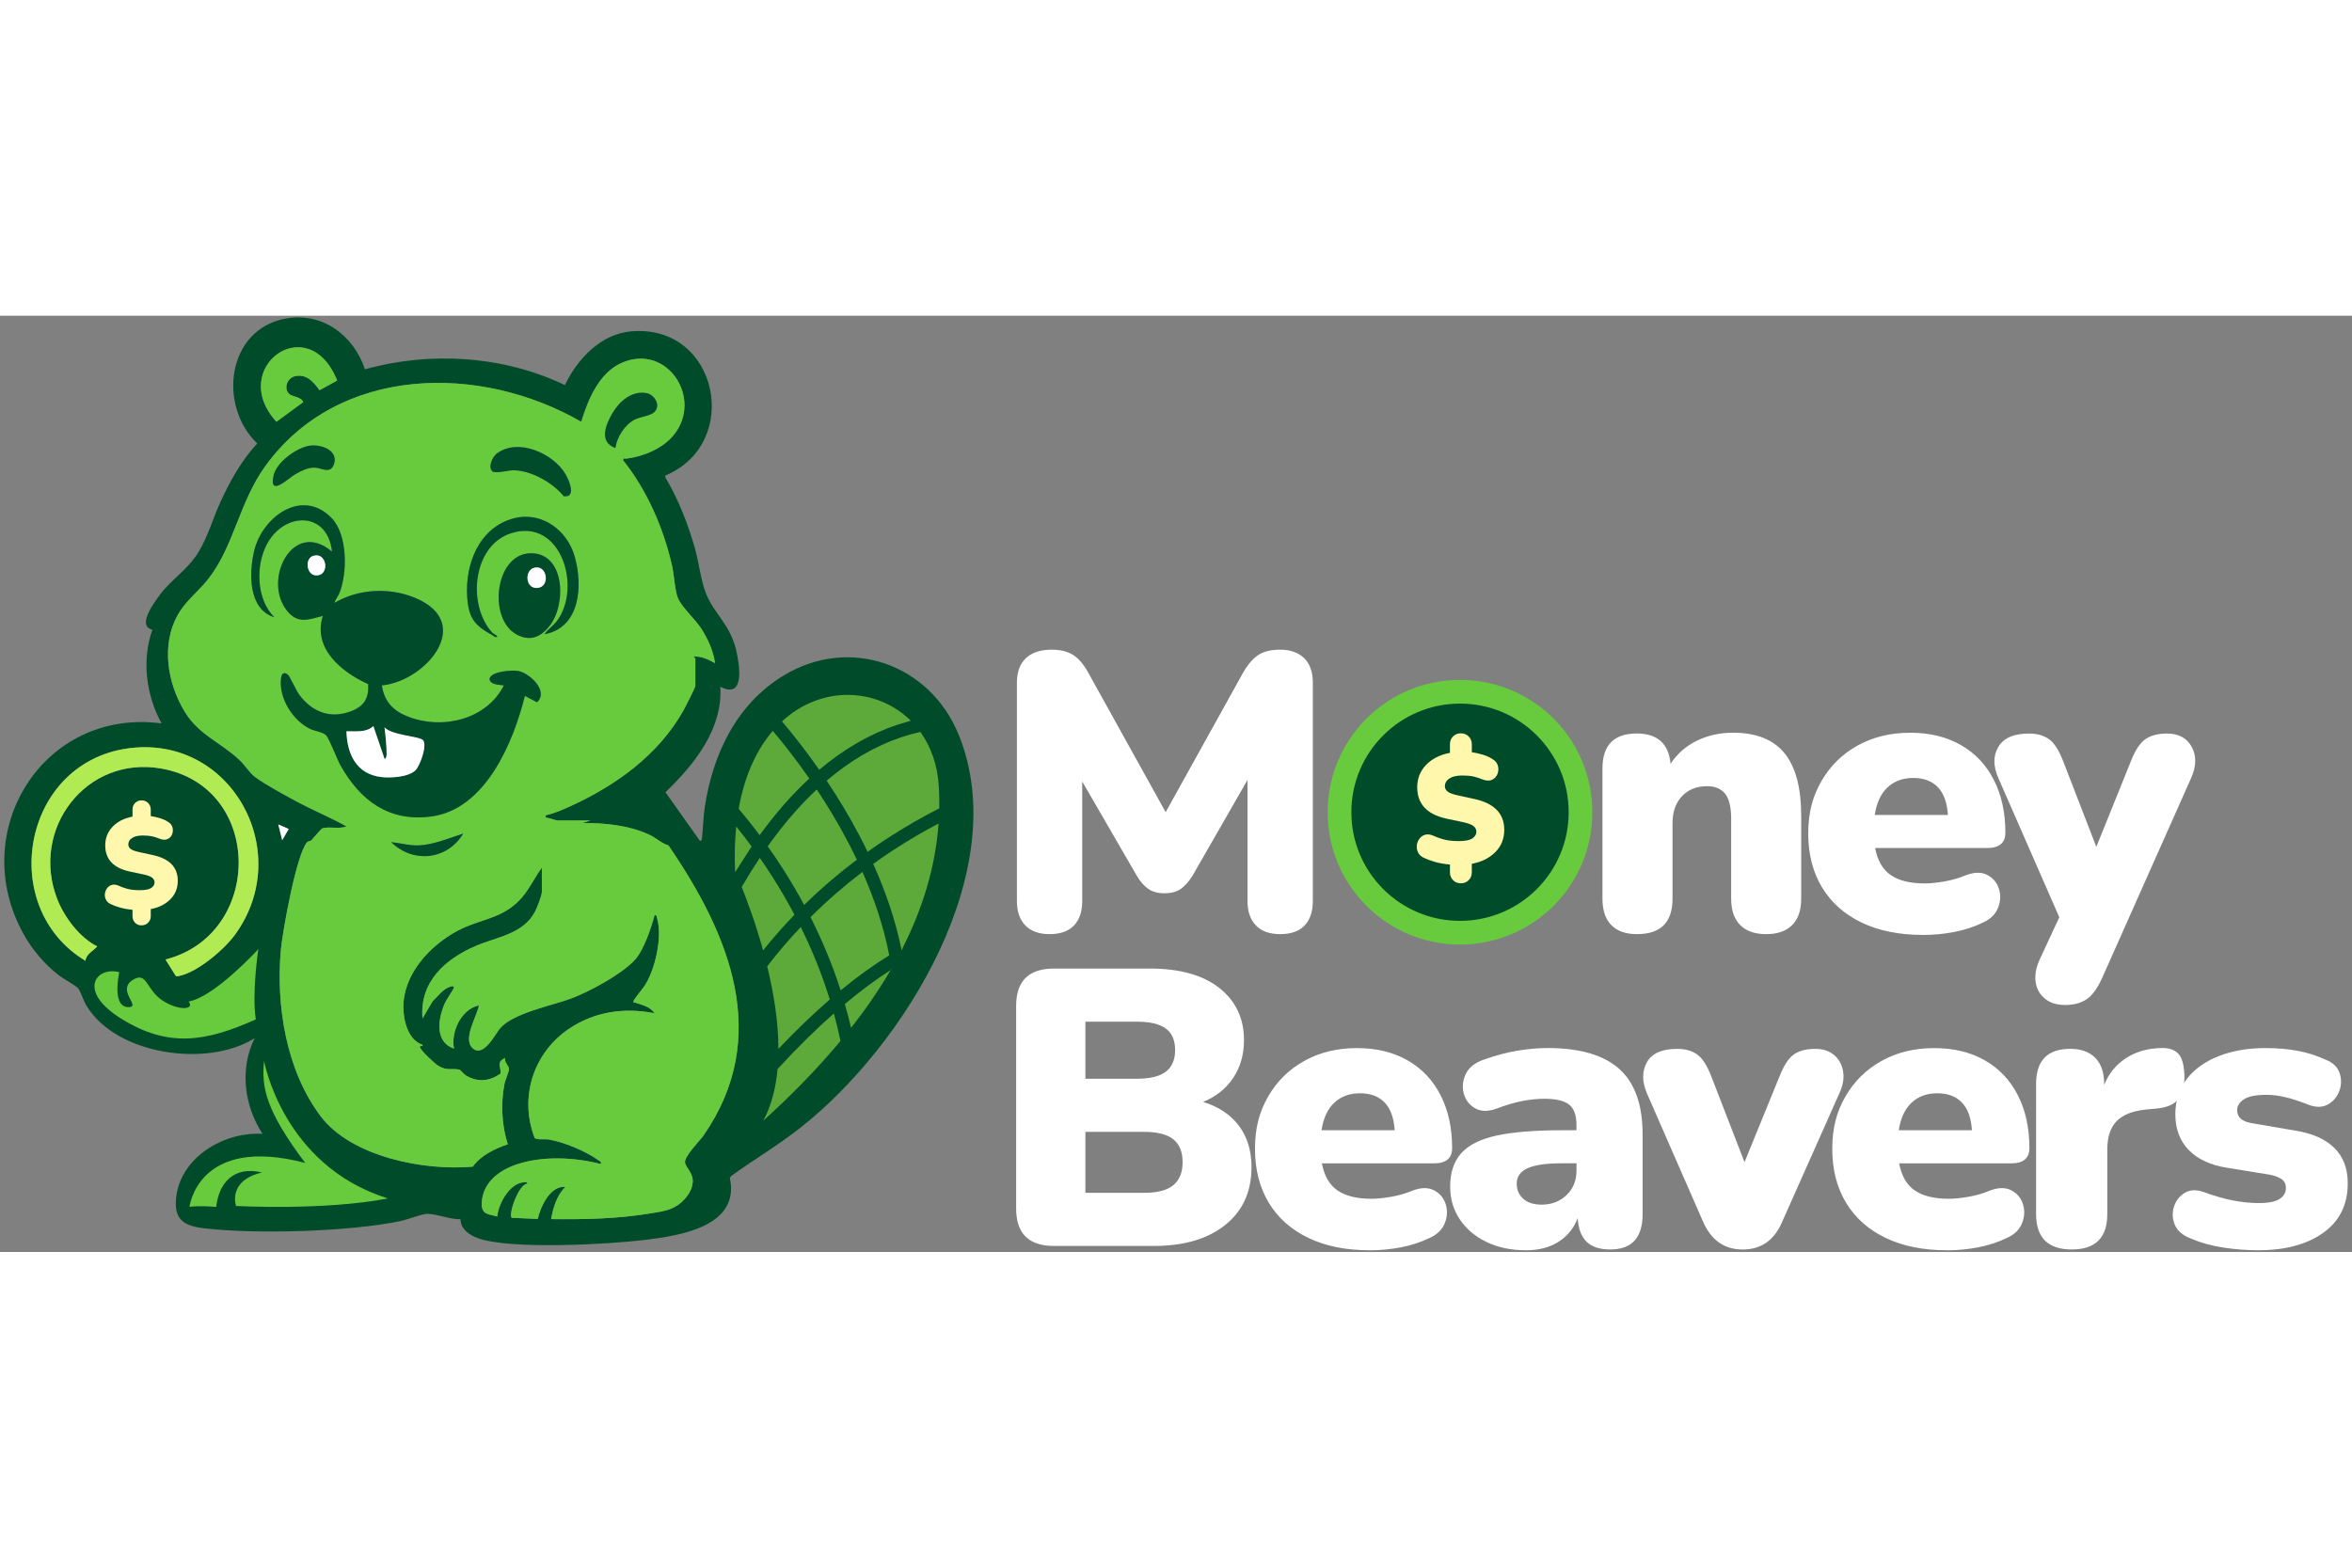
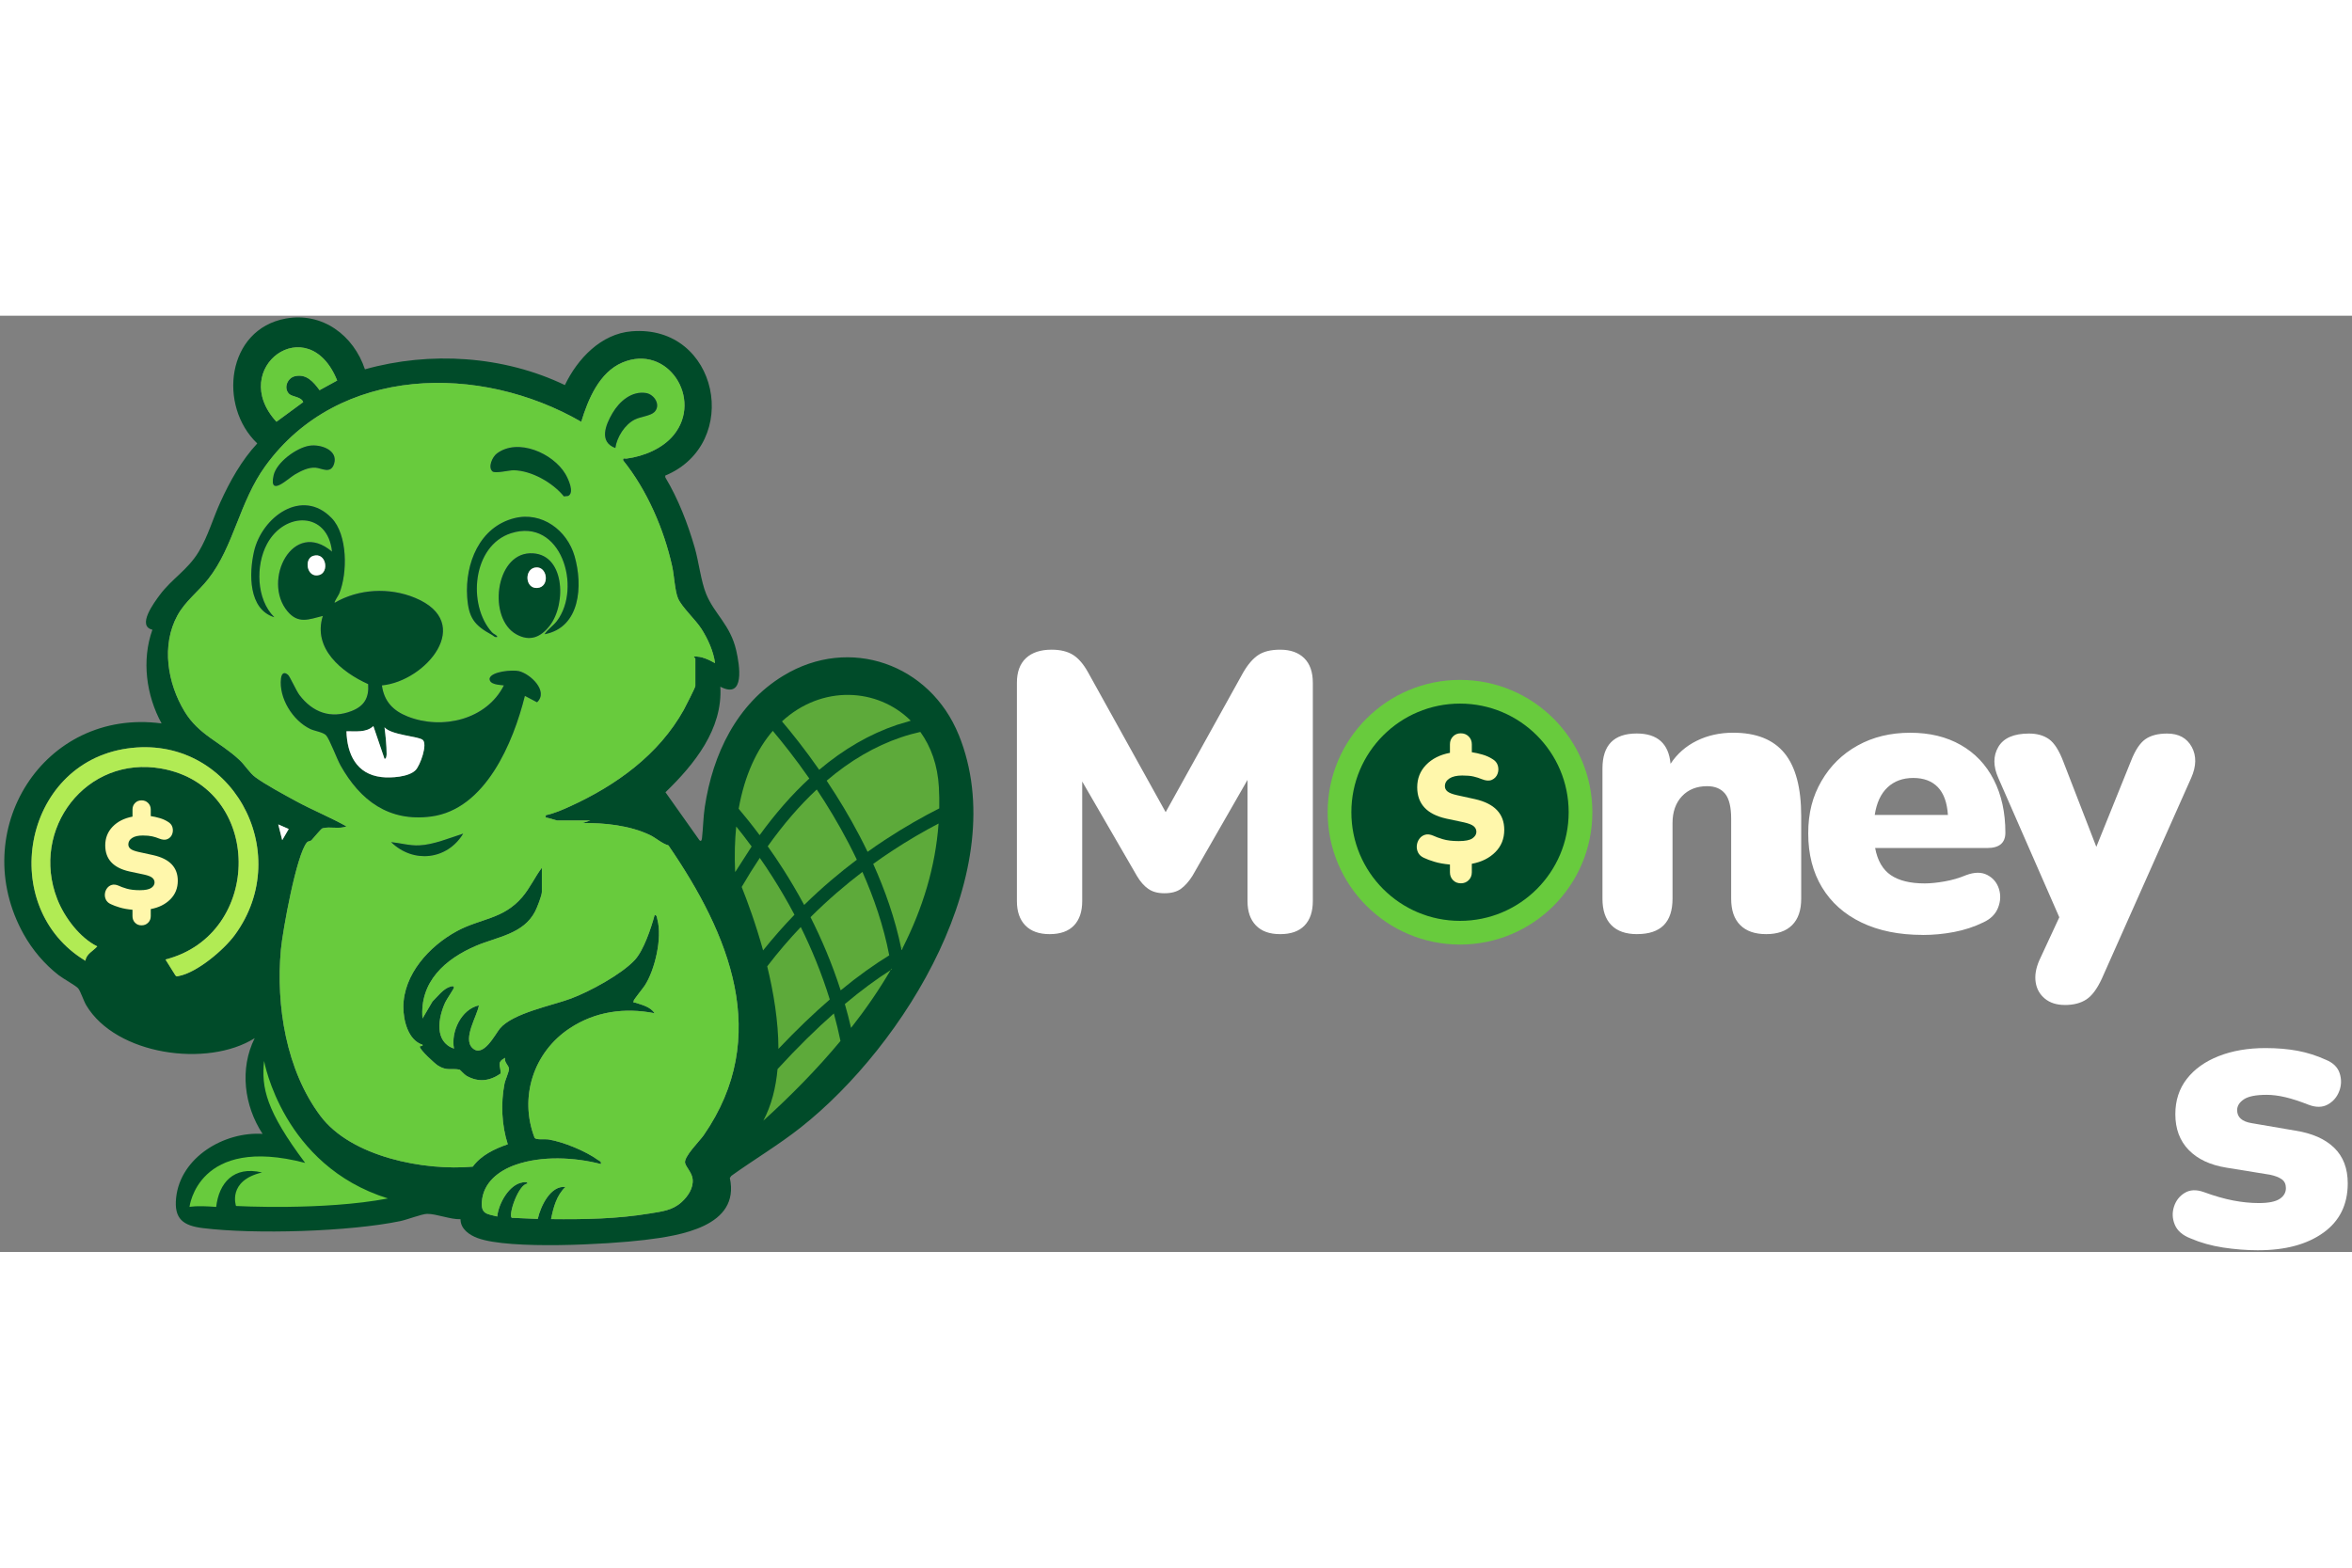
<svg xmlns="http://www.w3.org/2000/svg" viewBox="0 0 883.2 351.64" width="600" height="400">
  <rect x="0" y="0" width="883.2" height="351.64" fill="#808080" stroke="none" />
  <path d="M360.01 157.43c-10.76-26.56-40.95-37.38-65.84-22.24-17.57 10.69-26.5 29.44-29.51 49.29-.59 3.91-.61 7.85-1.06 11.75-.08.7-.29 1.41-.98.73l-12.73-17.98c10.78-10.42 21.55-23.68 20.6-39.64 9.38 4.9 7.22-8.17 5.97-13.61-2.22-9.68-8.18-13.63-11.29-21.22-1.95-4.76-2.77-12.11-4.29-17.38-2.61-9.04-6.2-18.33-11.04-26.4l-.04-.68c28.96-12.06 20-56.82-12.58-54.2-11.57.93-20.36 10.34-25.1 20.2-23.01-11.04-50.56-12.79-75.09-5.92-4.23-12.76-15.94-21.56-29.7-19.07-22.2 4.02-25.54 32.8-10.73 46.91-5.93 6.41-10.25 14.16-13.86 22.08-2.79 6.12-4.6 12.7-8.08 18.52-4.11 6.88-10.1 10.16-14.69 16.34-2.1 2.83-8.7 11.66-2.74 13.02-4.1 11.46-2.33 24.62 3.44 35.2-44.34-5.92-73.31 40.55-51.8 79.14 3.29 5.91 7.83 11.27 13.16 15.41 1.64 1.28 6.54 3.98 7.34 4.97.91 1.13 1.99 4.61 3.02 6.34 11.12 18.69 45.44 23.54 63.25 12.35-5.74 11.47-3.97 25.38 2.96 35.95-14.36-.92-30.81 8.7-32.46 23.94-.87 8.03 2.66 10.55 10.11 11.46 19.47 2.38 54.84 1.35 74.07-2.64 2.59-.54 8.11-2.7 10.08-2.72 3.48-.03 8.76 2.15 12.53 2.01-.01 3.65 3.3 5.94 6.45 7.09 12 4.41 49.04 2.36 62.73.69 13.06-1.59 35.91-5 31.95-23.28l.58-.81c8.64-6.19 17.79-11.62 26.13-18.22 38.94-30.8 79.79-96.7 59.25-147.39zM126.61 24.34L120 27.97c-2.29-3.11-4.93-6.24-9.24-5.25-2.87.66-4.38 4.49-2.18 6.65 1.16 1.14 4.55 1.02 5.28 3.08l-10.04 7.38c-18.51-20.17 11.93-42.53 22.8-15.48zM88.16 232.59c-4.09 5.59-14.2 14.14-21.08 15.41-.53.1-.87.28-1.24-.29l-3.7-5.92c36.81-9.35 36.95-64.79-1.45-71.7-28.34-5.1-49.44 22.76-39.18 49.03 2.68 6.86 8.44 14.5 15.01 17.75-1.52 1.75-4.14 2.81-4.44 5.41-33.23-20.02-23.82-73.95 15.59-79.72 38.85-5.69 63.47 38.65 40.49 70.04zm176.13 75.16c-1.52 2.2-7.61 8.16-7.02 10.49.41 1.61 2.61 3.63 2.84 6.1.31 3.37-1.79 6.41-4.15 8.57-3.45 3.16-7.45 3.53-11.98 4.28-12.2 2.03-24.69 2.26-37.04 2.11.84-4.31 2.1-9.02 5.41-12.07-5.63-.64-9.35 7.25-10.41 12.01l-9.79-.43c-1.32-1.34 2.66-12.75 5.91-12.81.15-.81-1.25-.56-1.73-.5-5.15.71-9.15 8.03-9.6 12.82-3.72-.97-6.13-.8-5.79-5.51.52-7.25 6.34-11.7 12.71-13.92 9.84-3.43 22.02-2.84 31.99-.27.23-1.06-.52-1.12-1.14-1.56-4.57-3.31-12.88-6.75-18.45-7.66-1.47-.24-4.57.25-5.29-.62-5.89-15.26-.41-32.12 13.1-41.09 9.64-6.4 20.68-7.92 31.97-5.71-1.63-2.44-4.58-3.07-7.14-3.94-.51-.17-.92.37-.74-.74.07-.47 3.46-4.64 4.16-5.7 3.79-5.76 6.66-17.92 4.74-24.86-.19-.67-.06-1.53-1-1.7-1.31 4.84-4.08 13.26-7.46 16.92-4.98 5.4-17 11.9-23.93 14.49-7.11 2.66-21.79 5.43-26.7 11.23-1.74 2.06-6.28 11.29-10.37 7.34-3.71-3.58 1.9-12.19 2.45-16-6.61 1.45-10.57 9.85-9.36 16.25-7.5-2.63-5.92-11.53-3.3-17.34.46-1.02 3.3-5.2 3.29-5.57-.02-.76-.82-.53-1.34-.38-2.67.76-4.81 3.73-6.73 5.6l-3.73 6.36c-1.18-13.81 8.57-22.39 20.2-27.33 7.91-3.35 17.7-4.38 22.09-12.88.73-1.41 2.53-5.98 2.53-7.32v-9.11c-2.66 3.54-4.5 7.68-7.4 11.07-7.21 8.42-15.73 7.95-24.62 12.81-10.24 5.59-20.01 16.2-20 28.49 0 5.02 1.79 12.43 7.2 14.13.22.85-1 .22-1.01.74-.02 1.2 5.59 6.3 6.75 7.05 3.41 2.19 5.17.93 8.19 1.57.17.04 1.8 1.89 2.65 2.36 4.45 2.46 8.63 1.96 12.75-.9.08-2.95-1.71-4.12 1.69-5.91-.5 1.68 1.42 2.84 1.44 4.17.02 1.13-1.4 4.07-1.7 5.65-1.41 7.32-1.04 15.58 1.25 22.66-4.93 1.68-10.05 4.12-13.15 8.4-18.24 1.64-45.65-3.64-57.2-19.05-12.87-17.17-16.76-41.44-14.85-62.46.63-6.89 5.86-35.89 9.81-40.3.45-.5 1.25-.36 1.72-.85.64-.65 3.57-4.28 4.09-4.42 2.86-.78 6.32.42 9-.73-6.19-3.47-12.82-6.13-19.04-9.52-4.26-2.32-11.47-6.2-15.18-8.95-2.15-1.59-3.84-4.48-5.9-6.41-7.31-6.88-15.28-9.38-20.66-18.25-6.41-10.57-8.83-24.88-2.68-36.09 2.94-5.36 7.79-8.9 11.51-13.61 9.69-12.27 11.67-28.94 21.51-42.52 27.49-37.95 80.69-38.49 118.61-16.59 2.54-8.42 6.8-18.6 15.43-22.25 16.99-7.18 30.35 13.62 19.3 27.18-4.18 5.13-11.26 8.03-17.73 8.88-.71.09-1.45-.46-1.24.71 8.92 11.09 15.31 25.84 18.38 39.75.76 3.44 1.02 9.32 2.21 12.07 1.43 3.29 6.56 7.96 8.78 11.42 2.38 3.73 4.54 8.44 5.1 12.87-2.43-1.31-5-2.63-7.88-2.46-.24.18.49.63.49.73v10.34c0 .5-3.74 7.86-4.35 8.95-9.38 16.84-25.37 28.33-42.6 36.2-2.86 1.31-6.18 2.75-9.2 3.36-.13 1.27 0 .79.72 1l3.47.97h12.56l-2.95.98c8.27-.11 17.78.89 25.3 4.5 2.41 1.16 4.35 3.13 6.95 3.89 22.87 33.36 38.89 71.75 13.27 108.81zm-159.8-116.69l3.93 1.72-2.45 4.19-1.48-5.91z" fill="#004b29" />
  <path d="M203.49 207.31c-2.66 3.54-4.5 7.68-7.4 11.07-7.21 8.42-15.73 7.95-24.62 12.81-10.24 5.59-20.01 16.2-20 28.49 0 5.02 1.79 12.43 7.2 14.13.22.85-1 .22-1.01.74-.02 1.2 5.59 6.3 6.75 7.05 3.41 2.19 5.17.93 8.19 1.57.17.04 1.8 1.89 2.65 2.36 4.45 2.46 8.63 1.96 12.75-.9.08-2.95-1.71-4.12 1.69-5.91-.5 1.68 1.42 2.84 1.44 4.17.02 1.13-1.4 4.07-1.7 5.65-1.41 7.32-1.04 15.58 1.25 22.66-4.93 1.68-10.05 4.12-13.15 8.4-18.24 1.64-45.65-3.64-57.2-19.05-12.87-17.17-16.76-41.44-14.85-62.46.63-6.89 5.86-35.89 9.81-40.3.45-.5 1.25-.36 1.72-.85.64-.65 3.57-4.28 4.09-4.42 2.86-.78 6.32.42 9-.73-6.19-3.47-12.82-6.13-19.04-9.52-4.26-2.32-11.47-6.2-15.18-8.95-2.15-1.59-3.84-4.48-5.9-6.41-7.31-6.88-15.28-9.38-20.66-18.25-6.41-10.57-8.83-24.88-2.68-36.09 2.94-5.36 7.79-8.9 11.51-13.61 9.69-12.27 11.67-28.94 21.51-42.52 27.49-37.95 80.69-38.49 118.61-16.59 2.54-8.42 6.8-18.6 15.43-22.25 16.99-7.18 30.35 13.62 19.3 27.18-4.18 5.13-11.26 8.03-17.73 8.88-.71.09-1.45-.46-1.24.71 8.92 11.09 15.31 25.84 18.38 39.75.76 3.44 1.02 9.32 2.21 12.07 1.43 3.29 6.56 7.96 8.78 11.42 2.38 3.73 4.54 8.44 5.1 12.87-2.43-1.31-5-2.63-7.88-2.46-.24.18.49.63.49.73v10.34c0 .5-3.74 7.86-4.35 8.95-9.38 16.84-25.37 28.33-42.6 36.2-2.86 1.31-6.18 2.75-9.2 3.36-.13 1.27 0 .79.72 1l3.47.97h12.56l-2.95.98c8.27-.11 17.78.89 25.3 4.5 2.41 1.16 4.35 3.13 6.95 3.89 22.87 33.36 38.89 71.75 13.27 108.81-1.52 2.2-7.61 8.16-7.02 10.49.41 1.61 2.61 3.63 2.84 6.1.31 3.37-1.79 6.41-4.15 8.57-3.45 3.16-7.45 3.53-11.98 4.28-12.2 2.03-24.69 2.26-37.04 2.11.84-4.31 2.1-9.02 5.41-12.07-5.63-.64-9.35 7.25-10.41 12.01l-9.79-.43c-1.32-1.34 2.66-12.75 5.91-12.81.15-.81-1.25-.56-1.73-.5-5.15.71-9.15 8.03-9.6 12.82-3.72-.97-6.13-.8-5.79-5.51.52-7.25 6.34-11.7 12.71-13.92 9.84-3.43 22.02-2.84 31.99-.27.23-1.06-.52-1.12-1.14-1.56-4.57-3.31-12.88-6.75-18.45-7.66-1.47-.24-4.57.25-5.29-.62-5.89-15.26-.41-32.12 13.1-41.09 9.64-6.4 20.68-7.92 31.97-5.71-1.63-2.44-4.58-3.07-7.14-3.94-.51-.17-.92.37-.74-.74.07-.47 3.46-4.64 4.16-5.7 3.79-5.76 6.66-17.92 4.74-24.86-.19-.67-.06-1.53-1-1.7-1.31 4.84-4.08 13.26-7.46 16.92-4.98 5.4-17 11.9-23.93 14.49-7.11 2.66-21.79 5.43-26.7 11.23-1.74 2.06-6.28 11.29-10.37 7.34-3.71-3.58 1.9-12.19 2.45-16-6.61 1.45-10.57 9.85-9.36 16.25-7.5-2.63-5.92-11.53-3.3-17.34.46-1.02 3.3-5.2 3.29-5.57-.02-.76-.82-.53-1.34-.38-2.67.76-4.81 3.73-6.73 5.6l-3.73 6.36c-1.18-13.81 8.57-22.39 20.2-27.33 7.91-3.35 17.7-4.38 22.09-12.88.73-1.41 2.53-5.98 2.53-7.32v-9.11zm42.19-171.09c2.66-2.63 0-6.69-3.06-7.19-5.44-.88-10.04 3.14-12.62 7.52s-5.2 10.84 1.06 13.13c.6-4.13 3.55-8.82 7.29-10.69 2.14-1.07 5.91-1.38 7.32-2.78zm-129.5 12.61c-4.83.76-12.36 6.22-13.44 11.18-1.82 8.32 5.47 1.09 7.99-.38 2.28-1.32 5.09-2.78 7.79-2.56 2.27.18 5.69 2.52 6.94-1.44 1.62-5.17-5.04-7.47-9.27-6.8zm68.72 9.62c1.02.91 6.23-.45 8.01-.42 6.72.13 14.67 4.69 18.82 9.81l1.62-.16c2.49-1.26-.02-6.53-1.08-8.3-4.62-7.73-17.78-13.58-25.7-7.65-1.69 1.27-3.43 5.14-1.68 6.71zm-60.39 17.52c-11.06-11.46-26.19-.43-29.15 12.61-1.85 8.17-2.15 21.65 7.65 24.64-6.83-6.72-7.08-19.55-2.72-27.59 6.57-12.11 22.77-12.26 24.38 2.96-14.76-12.57-26.37 10.91-16.73 22.4 4.06 4.84 7.91 3.07 13.28 1.74-3.89 12.23 7.05 21.11 17.02 25.61.36 5.12-1.45 8.23-6.19 10.09-7.86 3.09-14.67.51-19.61-5.99-1.18-1.56-3.58-6.95-4.26-7.55-1.57-1.4-2.45-.44-2.66 1.27-.91 7.36 4.37 15.84 10.94 19.01 1.63.79 4.87 1.21 5.98 2.39 1.31 1.41 4.03 8.83 5.43 11.32 7.39 13.17 18.12 21.26 33.99 19.19 20.42-2.66 30.88-27.81 35.23-45.31l4.57 2.4c4.41-4.16-2.51-10.71-6.86-11.71-2.38-.55-10.27.1-10.96 2.75-.17 2.38 3.67 2.38 5.36 2.62-6.51 12.9-23.17 16.78-36.08 11.7-5.51-2.17-8.89-5.69-9.72-11.7 16.47-1.56 35.09-23.51 12.44-32.89-9.6-3.98-21.18-3.41-30.17 1.85-.27-.32 1.41-2.72 1.71-3.46 3.15-7.68 3.2-22.09-2.88-28.38zm79.97 43.66c13.53-2.54 14.41-18.39 11.3-29.27-2.81-9.8-12.32-16.9-22.63-14.32-13.12 3.29-18.55 17.07-17.72 29.55.52 7.84 2.63 10.67 9.34 14.31.62.34.97 1.02 1.98.72-.24-.79-1.3-.93-1.99-1.69-9.36-10.32-7.32-32.6 7.14-37.24 18.75-6.02 26.75 20.39 17.22 32.98-1.36 1.79-3.4 3.06-4.64 4.96zm-5.54-30.4c-13.02.49-15.79 24.46-5.07 30.42 5.13 2.86 9.21 1.09 12.56-3.23 6.42-8.25 5.69-27.68-7.49-27.19zm-25 105.28c-5.1 1.63-11.12 4.16-16.51 4.42-3.58.17-7.08-.88-10.58-1.23 8.33 8.11 21.06 6.74 27.09-3.19z" fill="#68cb3d" />
  <path d="M62.14,241.79c36.81-9.35,36.95-64.79-1.45-71.7-28.34-5.1-49.44,22.76-39.18,49.03,2.68,6.86,8.44,14.5,15.01,17.75-1.52,1.75-4.14,2.81-4.44,5.41-33.23-20.02-23.82-73.95,15.59-79.72,38.85-5.69,63.47,38.65,40.49,70.04-4.09,5.59-14.2,14.14-21.08,15.41-.53.1-.87.28-1.24-.29l-3.7-5.92Z" fill="#b1eb54" />
  <path d="M108.57 29.36c1.16 1.14 4.55 1.02 5.28 3.08l-10.04 7.38c-18.51-20.17 11.93-42.53 22.8-15.48L120 27.97c-2.29-3.11-4.93-6.24-9.24-5.25-2.87.66-4.38 4.49-2.18 6.65z" fill="#68cb3d" />
  <path d="M105.98 196.97l-1.49-5.91 3.93 1.72-2.44 4.19z" fill="#fff" />
  <path d="M124.51 75.97c6.07 6.29 6.03 20.7 2.88 28.38-.3.74-1.99 3.13-1.71 3.46 8.99-5.27 20.57-5.83 30.17-1.85 22.65 9.38 4.03 31.33-12.44 32.89.83 6.01 4.21 9.53 9.72 11.7 12.92 5.08 29.57 1.21 36.08-11.7-1.69-.24-5.53-.24-5.36-2.62.69-2.65 8.58-3.3 10.96-2.75 4.35 1 11.27 7.55 6.86 11.71l-4.57-2.4c-4.35 17.5-14.8 42.65-35.23 45.31-15.87 2.07-26.6-6.02-33.99-19.19-1.4-2.49-4.12-9.91-5.43-11.32-1.11-1.19-4.34-1.6-5.98-2.39-6.57-3.17-11.85-11.66-10.94-19.01.21-1.71 1.09-2.67 2.66-1.27.68.61 3.08 6 4.26 7.55 4.94 6.5 11.75 9.08 19.61 5.99 4.74-1.86 6.54-4.98 6.19-10.09-9.96-4.49-20.91-13.38-17.02-25.61-5.37 1.33-9.22 3.1-13.28-1.74-9.64-11.49 1.97-34.97 16.73-22.4-1.61-15.23-17.81-15.08-24.38-2.96-4.36 8.04-4.12 20.86 2.72 27.59-9.8-2.99-9.51-16.47-7.65-24.64 2.96-13.05 18.09-24.08 29.15-12.61zm-6.86 14.21c-3.68 1.09-2.42 8.55 2.25 7.2 3.8-1.1 2.58-8.64-2.25-7.2zm26.74 76.24l-4.19-12.3c-2.66 2.56-6.7 1.89-10.1 1.96.24 8.62 3.74 16.08 13.11 17.19 3.5.41 10.22.04 12.83-2.58 1.73-1.74 4.68-9.88 2.64-11.42-1.76-1.33-11.78-1.78-14.29-4.67.41 3.15.8 6.86.79 10.02 0 .41-.1 1.95-.79 1.8zm54.55-77.19c13.18-.49 13.91 18.94 7.49 27.19-3.36 4.32-7.43 6.09-12.56 3.23-10.72-5.97-7.95-29.94 5.07-30.42zm1.96 5.36c-4.04.73-3.73 7.9.79 7.66 4.96-.26 3.94-8.51-.79-7.66zm3.58 25.04c1.24-1.9 3.28-3.17 4.64-4.96 9.53-12.59 1.53-39-17.22-32.98-14.46 4.64-16.5 26.92-7.14 37.24.69.76 1.75.9 1.99 1.69-1.01.3-1.36-.38-1.98-.72-6.7-3.63-8.81-6.47-9.34-14.31-.83-12.48 4.6-26.26 17.72-29.55 10.32-2.59 19.83 4.52 22.63 14.32 3.11 10.88 2.23 26.73-11.3 29.27zM184.9 58.45c-1.75-1.57-.02-5.44 1.68-6.71 7.92-5.93 21.08-.08 25.7 7.65 1.05 1.76 3.56 7.04 1.08 8.3l-1.62.16c-4.15-5.13-12.1-9.68-18.82-9.81-1.78-.03-6.99 1.33-8.01.42zm60.78-22.23c-1.41 1.4-5.18 1.7-7.32 2.78-3.73 1.88-6.69 6.56-7.29 10.69-6.27-2.29-3.66-8.73-1.06-13.13s7.17-8.4 12.62-7.52c3.06.5 5.71 4.55 3.06 7.19zm-129.5 12.61c4.23-.67 10.9 1.63 9.27 6.8-1.24 3.96-4.67 1.62-6.94 1.44-2.7-.22-5.51 1.24-7.79 2.56-2.53 1.47-9.81 8.7-7.99.38 1.08-4.96 8.61-10.42 13.44-11.18zm57.76 145.68c-6.03 9.94-18.76 11.3-27.09 3.19 3.5.35 7 1.4 10.58 1.23 5.39-.26 11.4-2.79 16.51-4.42z" fill="#004b29" />
  <path d="M144.39 166.42c.7.14.79-1.4.79-1.8 0-3.15-.39-6.86-.79-10.02 2.51 2.89 12.53 3.34 14.29 4.67 2.03 1.53-.91 9.68-2.64 11.42-2.61 2.61-9.33 2.99-12.83 2.58-9.36-1.11-12.87-8.57-13.11-17.19 3.4-.07 7.44.6 10.1-1.96l4.19 12.3zm-26.74-76.24c4.83-1.43 6.05 6.11 2.25 7.2-4.66 1.35-5.93-6.11-2.25-7.2zm83.25 4.41c4.73-.85 5.75 7.39.79 7.66-4.52.24-4.83-6.93-.79-7.66z" fill="#fff" />
  <path d="M99.17 279.89s6.94 39.32 46.51 51.65c-24.16 4.63-57.05 2.83-57.05 2.83s-3.34-9.51 9.77-12.59c-10.79-2.57-16.19 4.03-17.22 12.94-7.71-.6-10.02 0-10.02 0s3.08-27.07 43.43-16.53c-14.65-19.53-16.51-28.27-15.42-38.29z" fill="#68cb3d" />
  <g fill="#5daa3a">
    <path d="M352.7 185.04c-5.96 3.02-12.95 6.94-20.48 11.89-2.07 1.36-4.22 2.83-6.43 4.42-3.89-8.06-8.08-15.35-12.01-21.55l-3.36-5.17c8.83-7.54 18.15-12.97 27.92-16.28 2.48-.84 4.91-1.51 7.26-2.03 3.94 5.47 6.51 12.45 6.96 20.75.15 2.68.19 5.34.14 7.97zM342 152.11l-5.11 1.53c-10.27 3.46-20.04 9.11-29.27 16.9-5.41-7.75-10.39-13.96-13.98-18.18 14.96-13.79 35.87-12.65 48.36-.25zm-38.1 21.72c-6.5 5.99-12.72 13.09-18.65 21.26-2.79-3.74-5.45-7.05-7.87-9.91 2.24-12.7 6.88-22.36 12.81-29.26 3.56 4.22 8.46 10.35 13.72 17.91zm17.85 30.48c-6.33 4.77-13.06 10.41-19.78 17-2.6-4.84-5.23-9.26-7.76-13.24-1.99-3.12-3.97-6.05-5.92-8.79 5.86-8.24 12-15.36 18.41-21.34l2.92 4.49c3.97 6.27 8.23 13.68 12.13 21.88zm16.66 33.29l.13.66.52-1.02-.66.36z" />
    <path d="M352.44 190.73c-1.17 16.36-6 31.88-13.37 46.5h0l-.66.36c-2.31-11.23-6.13-21.96-10.51-31.7 2.37-1.72 4.67-3.3 6.88-4.76 6.35-4.19 12.35-7.63 17.65-10.4zm-18.52 49.5h0c-5.54 3.4-11.62 7.7-18.24 13.15-3.25-10.1-7.2-19.32-11.32-27.49 6.6-6.58 13.23-12.22 19.49-16.99 4.28 9.67 7.95 20.28 10.07 31.34zm.51 5.54c-4.36 7.49-9.37 14.73-14.85 21.71-.7-3.05-1.49-6.04-2.33-8.96h0c6.3-5.29 12.04-9.46 17.18-12.75zm-18.82 26.62C306.8 283 296.94 293 286.63 302.34c3.06-5.74 4.71-12.37 5.35-19.39 7.58-8.26 14.63-15.15 21.14-20.89.92 3.35 1.76 6.8 2.49 10.33zm-4.02-15.58h0c-6.02 5.22-12.45 11.34-19.28 18.55-.02-10.35-1.82-21.17-4.21-31 4.08-5.33 8.31-10.25 12.6-14.76 4.01 8.11 7.81 17.23 10.89 27.2zm-29.34-57.46l-6.12 9.54-.09-.21c-.27-6.06-.1-11.67.42-16.84 1.85 2.28 3.79 4.79 5.79 7.52zm16.09 25.62c-3.98 4.13-7.94 8.59-11.79 13.41-2.76-9.99-5.91-18.51-8.04-23.83 2.22-3.82 4.49-7.46 6.8-10.92 1.57 2.25 3.16 4.62 4.74 7.11 2.7 4.24 5.52 9 8.28 14.24z" />
    <path d="M352.7 185.04l-.26 5.69.26-5.69zm-17.94 60.16c.02.11.03.22.04.33l-.38.24.33-.57zm4.31-7.96l-.52 1.02-.13-.66.66-.36z" />
  </g>
  <path d="M53.15 228.97c-.99 0-1.8-.33-2.44-.99s-.96-1.48-.96-2.46v-2.41c-1.84-.16-3.44-.45-4.8-.86s-2.49-.83-3.37-1.26c-.85-.39-1.45-.94-1.8-1.65-.34-.71-.48-1.44-.39-2.22.08-.77.35-1.47.81-2.09s1.06-1.04 1.8-1.26c.74-.21 1.6-.11 2.59.32.66.33 1.64.69 2.96 1.08 1.31.39 2.97.59 4.97.59s3.46-.29 4.29-.86c.82-.57 1.23-1.26 1.23-2.04 0-.69-.28-1.27-.84-1.75s-1.58-.88-3.05-1.21l-5.57-1.18c-6.04-1.35-9.06-4.61-9.06-9.8 0-2.76.93-5.1 2.78-7.02s4.34-3.18 7.46-3.77v-2.66c0-.99.32-1.81.96-2.46.64-.66 1.45-.99 2.44-.99s1.81.33 2.46.99c.66.66.99 1.48.99 2.46v2.46c1.08.16 2.19.41 3.32.74s2.14.77 3.03 1.33c.95.53 1.55 1.24 1.8 2.14s.2 1.77-.12 2.61c-.33.84-.91 1.45-1.75 1.82-.84.38-1.9.3-3.18-.22-.79-.33-1.64-.6-2.56-.81s-2.1-.32-3.55-.32c-1.74 0-3.08.31-4.01.94-.94.62-1.4 1.43-1.4 2.41 0 .66.27 1.21.81 1.65s1.53.83 2.98 1.16l5.62 1.23c6.11 1.38 9.16 4.58 9.16 9.6 0 2.79-.94 5.12-2.81 6.99s-4.32 3.09-7.34 3.65v2.66c0 .99-.33 1.81-.99 2.46-.66.66-1.48.99-2.46.99z" fill="#fff7ab" />
-   <path d="M97.02 237.89s-2.51 16.38-.96 26.4c-18.89 8.48-32.76 10.6-50.11 0s-9.83-20.04-1.16-17.73c-1.73 8.87-.19 13.49 3.85 13.11s-4.63-6.17.96-10.02 5.2 3.47 11.37 7.52 12.33 3.47 9.83.39c9.64-1.54 26.21-19.66 26.21-19.66z" fill="#68cb3d" />
  <path d="M394.13 232.27c-3.94 0-6.97-1.09-9.09-3.25-2.12-2.17-3.18-5.22-3.18-9.16v-82.01c0-4.04 1.13-7.12 3.4-9.24s5.47-3.18 9.6-3.18c3.35 0 6.06.67 8.13 1.99 2.07 1.33 3.94 3.52 5.62 6.58l29.11 52.46L466.83 134c1.77-3.05 3.67-5.25 5.69-6.58s4.75-1.99 8.2-1.99c3.84 0 6.85 1.06 9.01 3.18 2.17 2.12 3.25 5.2 3.25 9.24v82.01c0 3.94-1.03 7-3.1 9.16-2.07 2.17-5.12 3.25-9.16 3.25s-6.97-1.09-9.09-3.25c-2.12-2.17-3.18-5.22-3.18-9.16v-45.51l-20.69 36.05c-1.38 2.17-2.83 3.79-4.36 4.88s-3.57 1.63-6.13 1.63-4.48-.54-6.06-1.63c-1.58-1.08-3.01-2.71-4.29-4.88l-20.54-35.46v44.92c0 3.94-1.03 7-3.1 9.16-2.07 2.17-5.12 3.25-9.16 3.25zm220.61 0c-4.24 0-7.46-1.13-9.68-3.4s-3.32-5.56-3.32-9.9v-48.91c0-8.77 4.29-13.15 12.86-13.15 7.78 0 12.02 3.79 12.71 11.38 2.46-3.74 5.74-6.62 9.83-8.64s8.64-3.03 13.67-3.03c8.67 0 15.09 2.56 19.28 7.68s6.28 13 6.28 23.64v31.03c0 4.34-1.13 7.63-3.4 9.9s-5.52 3.4-9.75 3.4-7.49-1.13-9.75-3.4c-2.27-2.27-3.4-5.56-3.4-9.9v-30c0-4.43-.76-7.58-2.29-9.46-1.53-1.87-3.77-2.81-6.72-2.81-3.94 0-7.09 1.26-9.46 3.77-2.36 2.51-3.55 5.89-3.55 10.12v28.37c0 8.87-4.43 13.3-13.3 13.3zm107.27.29c-8.87 0-16.53-1.55-22.98-4.65s-11.4-7.51-14.85-13.22-5.17-12.46-5.17-20.24 1.65-13.94 4.95-19.65 7.83-10.17 13.59-13.37 12.34-4.8 19.73-4.8 13.62 1.53 18.99 4.58 9.51 7.41 12.41 13.08 4.36 12.29 4.36 19.87c0 3.84-2.27 5.76-6.8 5.76h-42.11c.89 4.73 2.86 8.13 5.91 10.2s7.29 3.1 12.71 3.1c2.07 0 4.53-.24 7.39-.74 2.86-.49 5.56-1.28 8.13-2.36 3.15-1.18 5.81-1.21 7.98-.07 2.17 1.13 3.62 2.86 4.36 5.17.74 2.32.64 4.68-.3 7.09-.94 2.42-2.78 4.26-5.54 5.54-3.45 1.68-7.12 2.88-11.01 3.62s-7.81 1.11-11.75 1.11zm-3.55-58.95c-3.94 0-7.17 1.18-9.68 3.55-2.51 2.36-4.11 5.81-4.8 10.34h27.48c-.3-4.63-1.55-8.1-3.77-10.42-2.22-2.31-5.3-3.47-9.24-3.47zm56.89 85.26c-3.05 0-5.54-.79-7.46-2.36-1.92-1.58-3.08-3.62-3.47-6.13s.05-5.25 1.33-8.2l7.54-16.25-22.9-52.31c-1.97-4.43-1.97-8.32 0-11.67s5.81-5.02 11.53-5.02c3.05 0 5.56.72 7.54 2.14 1.97 1.43 3.74 4.21 5.32 8.35l12.41 32.06 13-32.21c1.57-4.04 3.37-6.77 5.39-8.2s4.75-2.14 8.2-2.14c4.33 0 7.41 1.68 9.24 5.02 1.82 3.35 1.75 7.24-.22 11.67l-33.54 75.36c-1.77 3.84-3.72 6.45-5.84 7.83s-4.8 2.07-8.05 2.07z" fill="#fff" />
  <circle cx="548.25" cy="186.48" r="49.7" fill="#68cb3d" />
  <circle cx="548.25" cy="186.48" r="40.8" fill="#004b29" />
  <path d="M548.55 213.17c-1.18 0-2.16-.39-2.93-1.18s-1.15-1.77-1.15-2.96v-2.9c-2.21-.2-4.13-.54-5.76-1.03-1.64-.49-2.98-.99-4.05-1.51-1.03-.47-1.74-1.13-2.16-1.98-.41-.85-.57-1.73-.47-2.66.1-.92.42-1.76.97-2.51s1.27-1.25 2.16-1.51 1.92-.13 3.1.38c.79.39 1.97.83 3.55 1.3s3.57.71 5.97.71 4.16-.34 5.14-1.03 1.48-1.51 1.48-2.45c0-.83-.34-1.53-1-2.1-.67-.57-1.89-1.05-3.66-1.45l-6.68-1.42c-7.25-1.62-10.88-5.54-10.88-11.76 0-3.31 1.11-6.12 3.34-8.42s5.21-3.81 8.95-4.52v-3.19c0-1.18.38-2.17 1.15-2.96s1.74-1.18 2.93-1.18 2.17.39 2.96 1.18 1.18 1.77 1.18 2.96v2.96c1.3.2 2.63.49 3.99.89 1.36.39 2.57.93 3.63 1.6 1.14.63 1.86 1.49 2.16 2.57s.25 2.13-.15 3.13c-.39 1-1.09 1.73-2.1 2.19-1 .45-2.28.36-3.81-.27-.95-.39-1.97-.72-3.07-.98s-2.52-.38-4.26-.38c-2.09 0-3.69.38-4.82 1.12-1.12.75-1.68 1.71-1.68 2.9 0 .79.33 1.45.98 1.98s1.84 1 3.58 1.39l6.74 1.48c7.33 1.66 10.99 5.5 10.99 11.53 0 3.35-1.12 6.15-3.37 8.39-2.25 2.25-5.18 3.7-8.81 4.37v3.19c0 1.18-.39 2.17-1.18 2.96s-1.77 1.18-2.96 1.18z" fill="#fff7ab" />
  <g fill="#fff">
-     <path d="M395.76 349.38c-9.46 0-14.19-4.68-14.19-14.04v-76.1c0-9.36 4.73-14.04 14.19-14.04h36.05c11.23 0 19.92 2.44 26.08 7.31 6.15 4.88 9.24 11.4 9.24 19.58 0 5.42-1.36 10.15-4.06 14.19-2.71 4.04-6.48 7.04-11.3 9.01 5.81 1.77 10.29 4.75 13.45 8.94 3.15 4.19 4.73 9.38 4.73 15.59 0 9.16-3.28 16.38-9.83 21.65s-15.49 7.91-26.82 7.91h-37.53zm11.82-62.8h19.36c4.92 0 8.54-.89 10.86-2.66 2.31-1.77 3.47-4.48 3.47-8.13s-1.16-6.33-3.47-8.05c-2.32-1.72-5.94-2.59-10.86-2.59h-19.36v21.43zm0 42.85h22.02c5.02 0 8.69-.96 11.01-2.88 2.31-1.92 3.47-4.8 3.47-8.64s-1.16-6.7-3.47-8.57c-2.32-1.87-5.98-2.81-11.01-2.81h-22.02v22.9zM514.26 351c-8.87 0-16.53-1.55-22.98-4.65s-11.4-7.51-14.85-13.22-5.17-12.46-5.17-20.24 1.65-13.94 4.95-19.65 7.83-10.17 13.59-13.37 12.34-4.8 19.73-4.8 13.62 1.53 18.99 4.58 9.51 7.41 12.41 13.08 4.36 12.29 4.36 19.87c0 3.84-2.27 5.76-6.8 5.76h-42.11c.89 4.73 2.86 8.13 5.91 10.2s7.29 3.1 12.71 3.1c2.07 0 4.53-.24 7.39-.74 2.86-.49 5.56-1.28 8.13-2.36 3.15-1.18 5.81-1.21 7.98-.07 2.17 1.13 3.62 2.86 4.36 5.17.74 2.32.64 4.68-.3 7.09-.94 2.42-2.78 4.26-5.54 5.54-3.45 1.68-7.12 2.88-11.01 3.62s-7.81 1.11-11.75 1.11zm-3.54-58.96c-3.94 0-7.17 1.18-9.68 3.55-2.51 2.36-4.11 5.81-4.8 10.34h27.48c-.3-4.63-1.55-8.1-3.77-10.42-2.22-2.31-5.3-3.47-9.24-3.47zM573.07 351c-5.62 0-10.57-1.03-14.85-3.1s-7.64-4.9-10.05-8.5c-2.41-3.59-3.62-7.71-3.62-12.34 0-5.22 1.38-9.38 4.14-12.49 2.76-3.1 7.19-5.32 13.3-6.65s14.23-1.99 24.38-1.99h5.61v-2.07c0-3.55-.91-6.06-2.73-7.54s-4.95-2.22-9.38-2.22c-2.46 0-5.15.27-8.05.81-2.91.54-6.18 1.5-9.83 2.88-3.25 1.18-5.96 1.13-8.13-.15s-3.57-3.13-4.21-5.54-.39-4.83.74-7.24 3.32-4.21 6.58-5.39c4.73-1.67 9.09-2.83 13.08-3.47s7.66-.96 11.01-.96c12.12 0 21.1 2.61 26.97 7.83 5.86 5.22 8.79 13.45 8.79 24.68v29.85c0 8.87-4.04 13.3-12.12 13.3s-11.77-3.94-12.26-11.82c-1.38 3.74-3.75 6.7-7.09 8.87-3.35 2.17-7.44 3.25-12.26 3.25zm5.91-17.14c3.64 0 6.72-1.18 9.24-3.55 2.51-2.36 3.77-5.47 3.77-9.31v-2.66h-5.61c-5.81 0-10.07.62-12.78 1.85s-4.06 3.18-4.06 5.84c0 2.27.81 4.14 2.44 5.62s3.96 2.22 7.02 2.22zm75.36 16.85c-6.8 0-11.72-3.45-14.78-10.34l-21.13-48.32c-1.87-4.43-1.87-8.32 0-11.67s5.66-5.02 11.38-5.02c3.05 0 5.56.72 7.54 2.14 1.97 1.43 3.74 4.21 5.32 8.35l12.41 32.06 13.15-32.21c1.57-4.04 3.35-6.77 5.32-8.2s4.68-2.14 8.13-2.14c2.86 0 5.19.76 7.02 2.29 1.82 1.53 2.96 3.57 3.4 6.13s-.03 5.32-1.4 8.27l-21.57 48.47c-2.96 6.8-7.88 10.2-14.78 10.2zm76.69.29c-8.87 0-16.53-1.55-22.98-4.65s-11.4-7.51-14.85-13.22-5.17-12.46-5.17-20.24 1.65-13.94 4.95-19.65 7.83-10.17 13.59-13.37 12.34-4.8 19.73-4.8 13.62 1.53 18.99 4.58 9.51 7.41 12.41 13.08 4.36 12.29 4.36 19.87c0 3.84-2.27 5.76-6.8 5.76h-42.11c.89 4.73 2.86 8.13 5.91 10.2s7.29 3.1 12.71 3.1c2.07 0 4.53-.24 7.39-.74 2.86-.49 5.56-1.28 8.13-2.36 3.15-1.18 5.81-1.21 7.98-.07 2.17 1.13 3.62 2.86 4.36 5.17.74 2.32.64 4.68-.3 7.09-.94 2.42-2.78 4.26-5.54 5.54-3.45 1.68-7.12 2.88-11.01 3.62s-7.81 1.11-11.75 1.11zm-3.55-58.96c-3.94 0-7.17 1.18-9.68 3.55-2.51 2.36-4.11 5.81-4.8 10.34h27.48c-.3-4.63-1.55-8.1-3.77-10.42-2.22-2.31-5.3-3.47-9.24-3.47zm50.54 58.67c-8.97 0-13.45-4.43-13.45-13.3V288.5c0-8.77 4.29-13.15 12.86-13.15 4.04 0 7.17 1.13 9.38 3.4 2.22 2.27 3.32 5.52 3.32 9.75v.44c1.67-4.23 4.38-7.58 8.13-10.05 3.74-2.46 8.18-3.74 13.3-3.84 2.86-.1 5 .62 6.43 2.14 1.43 1.53 2.19 4.36 2.29 8.5 0 3.55-.74 6.35-2.22 8.42s-4.29 3.3-8.42 3.69l-3.4.3c-5.22.49-9.01 1.95-11.38 4.36-2.36 2.42-3.55 5.98-3.55 10.71v24.23c0 8.87-4.43 13.3-13.3 13.3z" />
    <path d="M848.06 351c-4.43 0-8.87-.35-13.3-1.03-4.43-.69-8.47-1.82-12.12-3.4-3.05-1.18-5.05-2.9-5.98-5.17-.94-2.27-1.03-4.53-.3-6.8.74-2.27 2.09-3.99 4.06-5.17s4.33-1.28 7.09-.3c4.04 1.48 7.73 2.54 11.08 3.18s6.55.96 9.6.96c3.64 0 6.25-.52 7.83-1.55 1.57-1.03 2.36-2.39 2.36-4.06 0-1.48-.52-2.59-1.55-3.32s-2.49-1.3-4.36-1.7l-16.4-2.66c-6.11-.98-10.84-3.2-14.19-6.65s-5.02-7.93-5.02-13.45c0-5.12 1.43-9.53 4.29-13.22s6.85-6.55 11.97-8.57 10.98-3.03 17.58-3.03c4.43 0 8.47.35 12.12 1.03 3.64.69 7.19 1.82 10.64 3.4 2.66 1.09 4.36 2.76 5.1 5.02.74 2.27.69 4.51-.15 6.72-.84 2.22-2.27 3.89-4.29 5.02s-4.46 1.16-7.31.07c-3.25-1.28-6.13-2.22-8.64-2.81s-4.85-.89-7.02-.89c-4.04 0-6.9.57-8.57 1.7-1.68 1.13-2.51 2.49-2.51 4.06 0 2.66 1.82 4.29 5.47 4.88l16.4 2.81c6.3.99 11.16 3.13 14.56 6.43s5.1 7.76 5.1 13.37c0 7.98-3.05 14.16-9.16 18.54s-14.24 6.58-24.38 6.58z" />
  </g>
</svg>